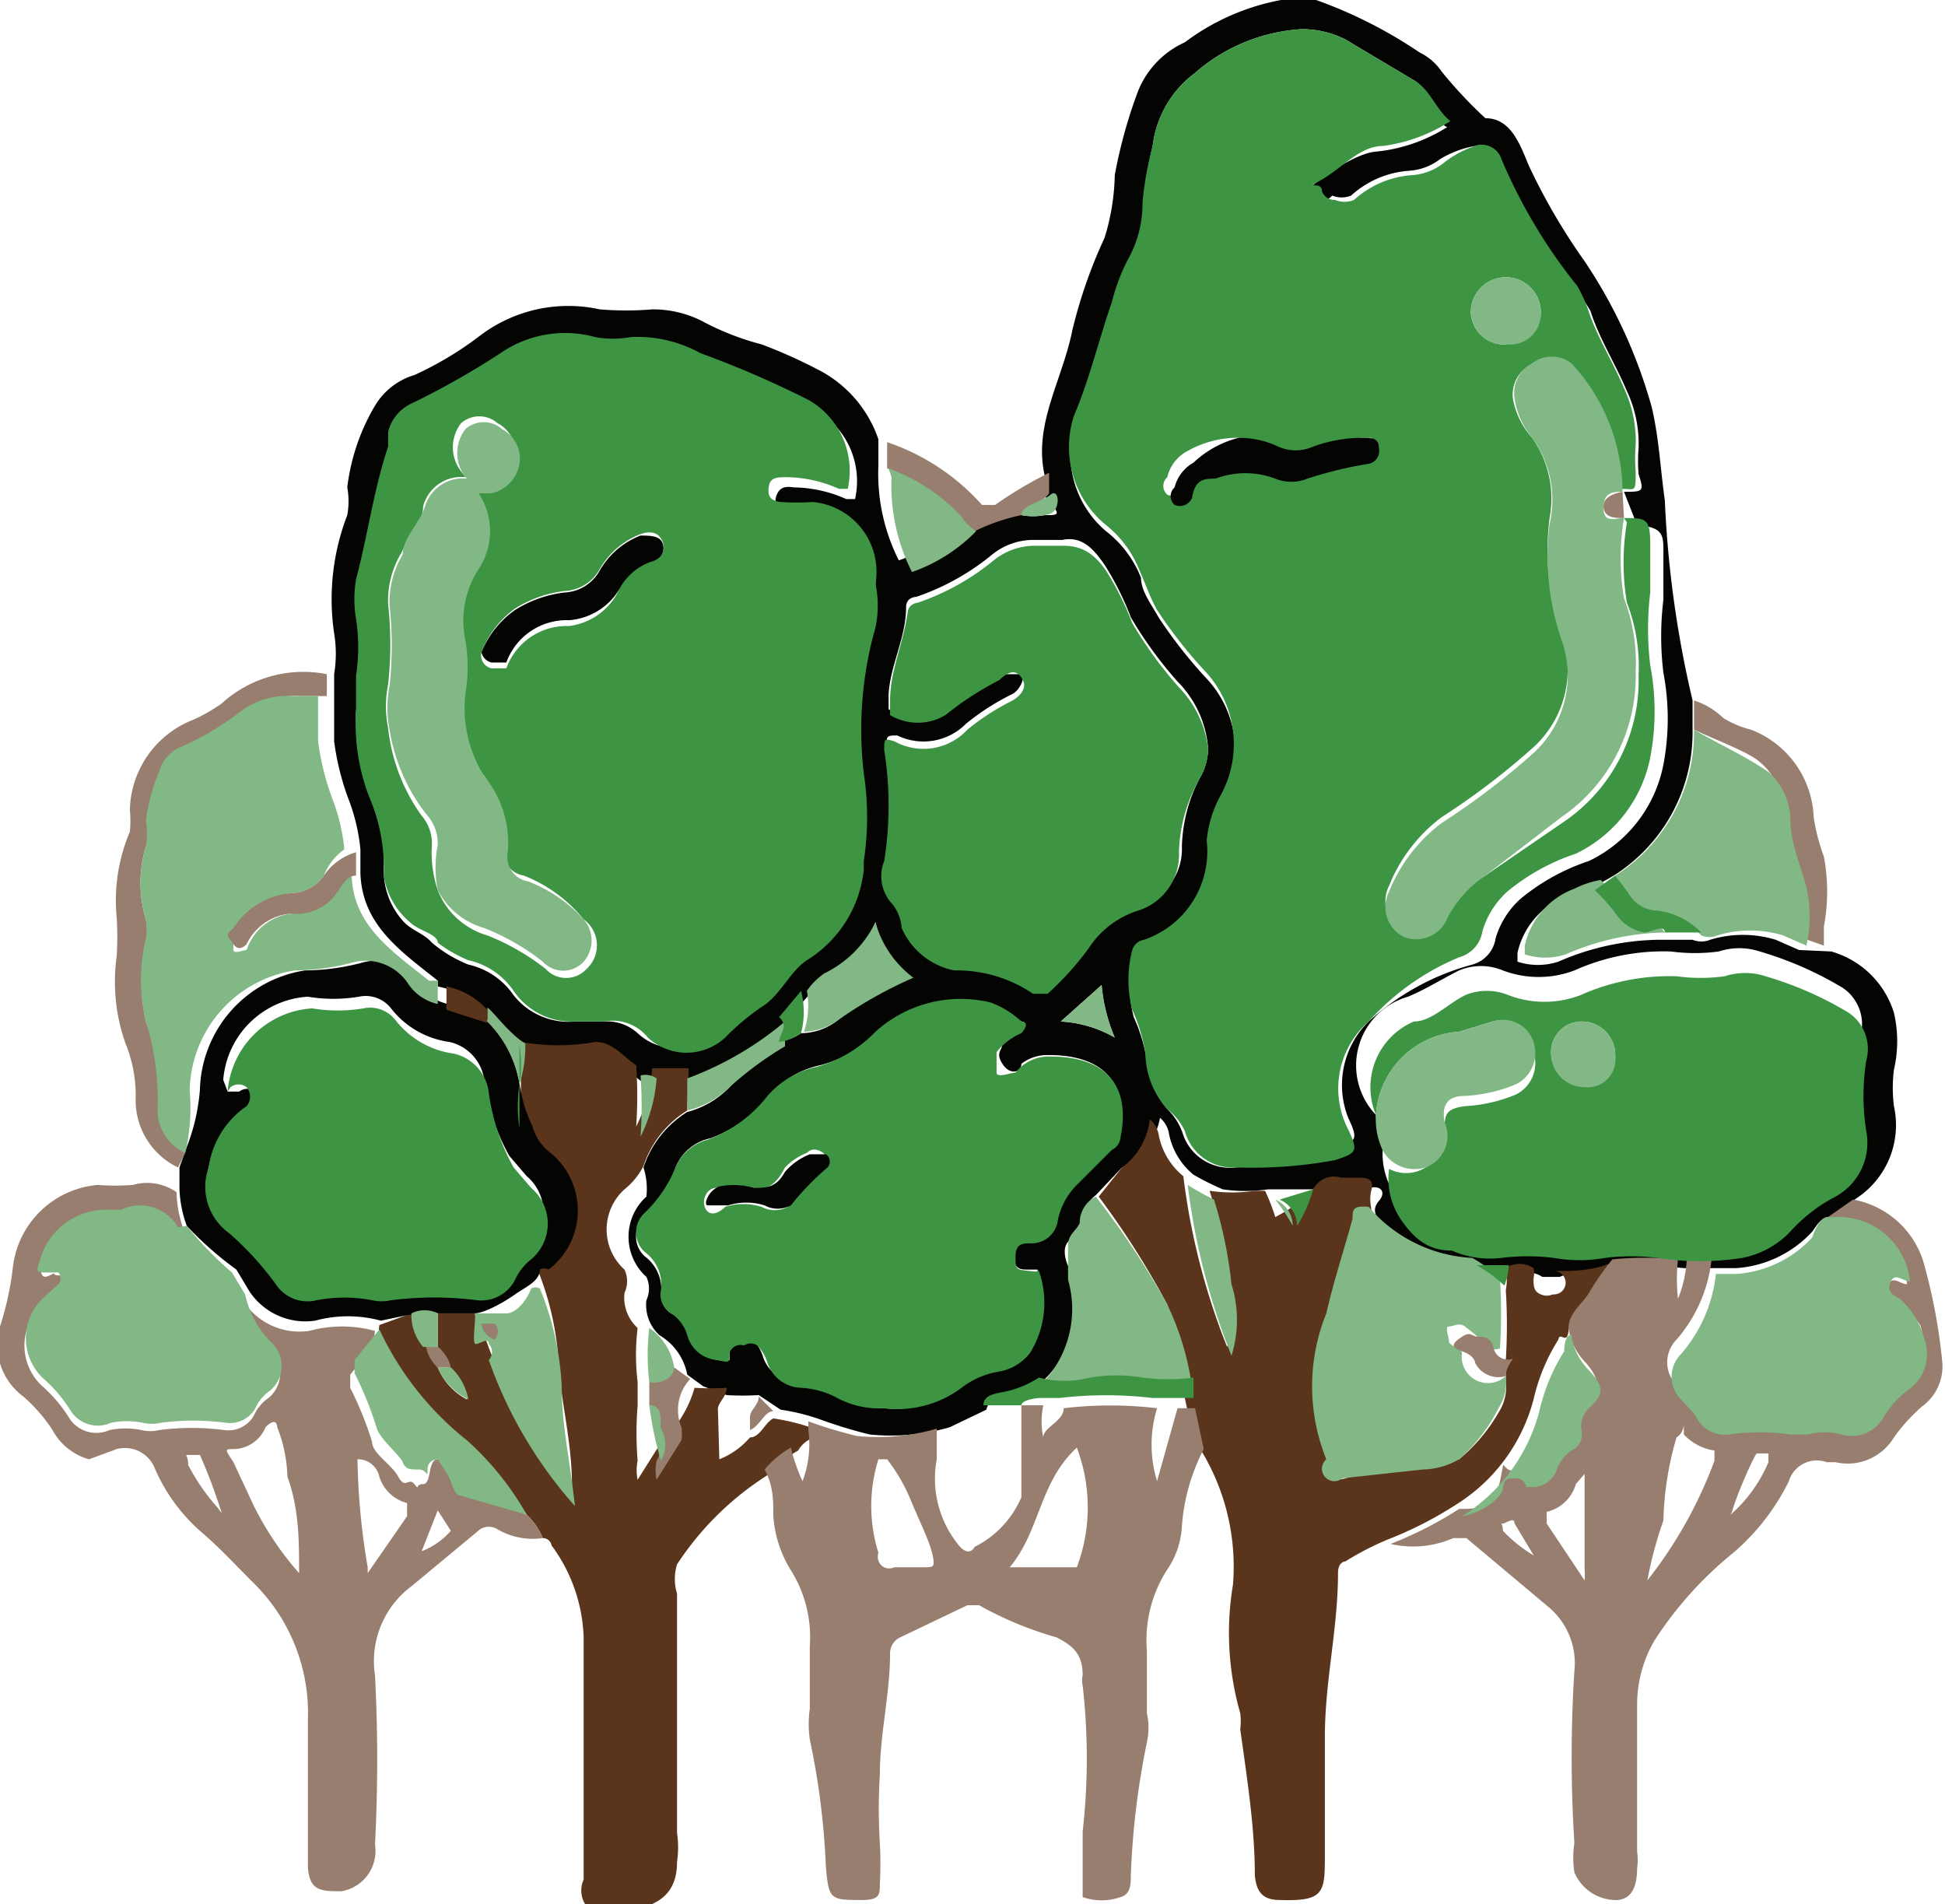
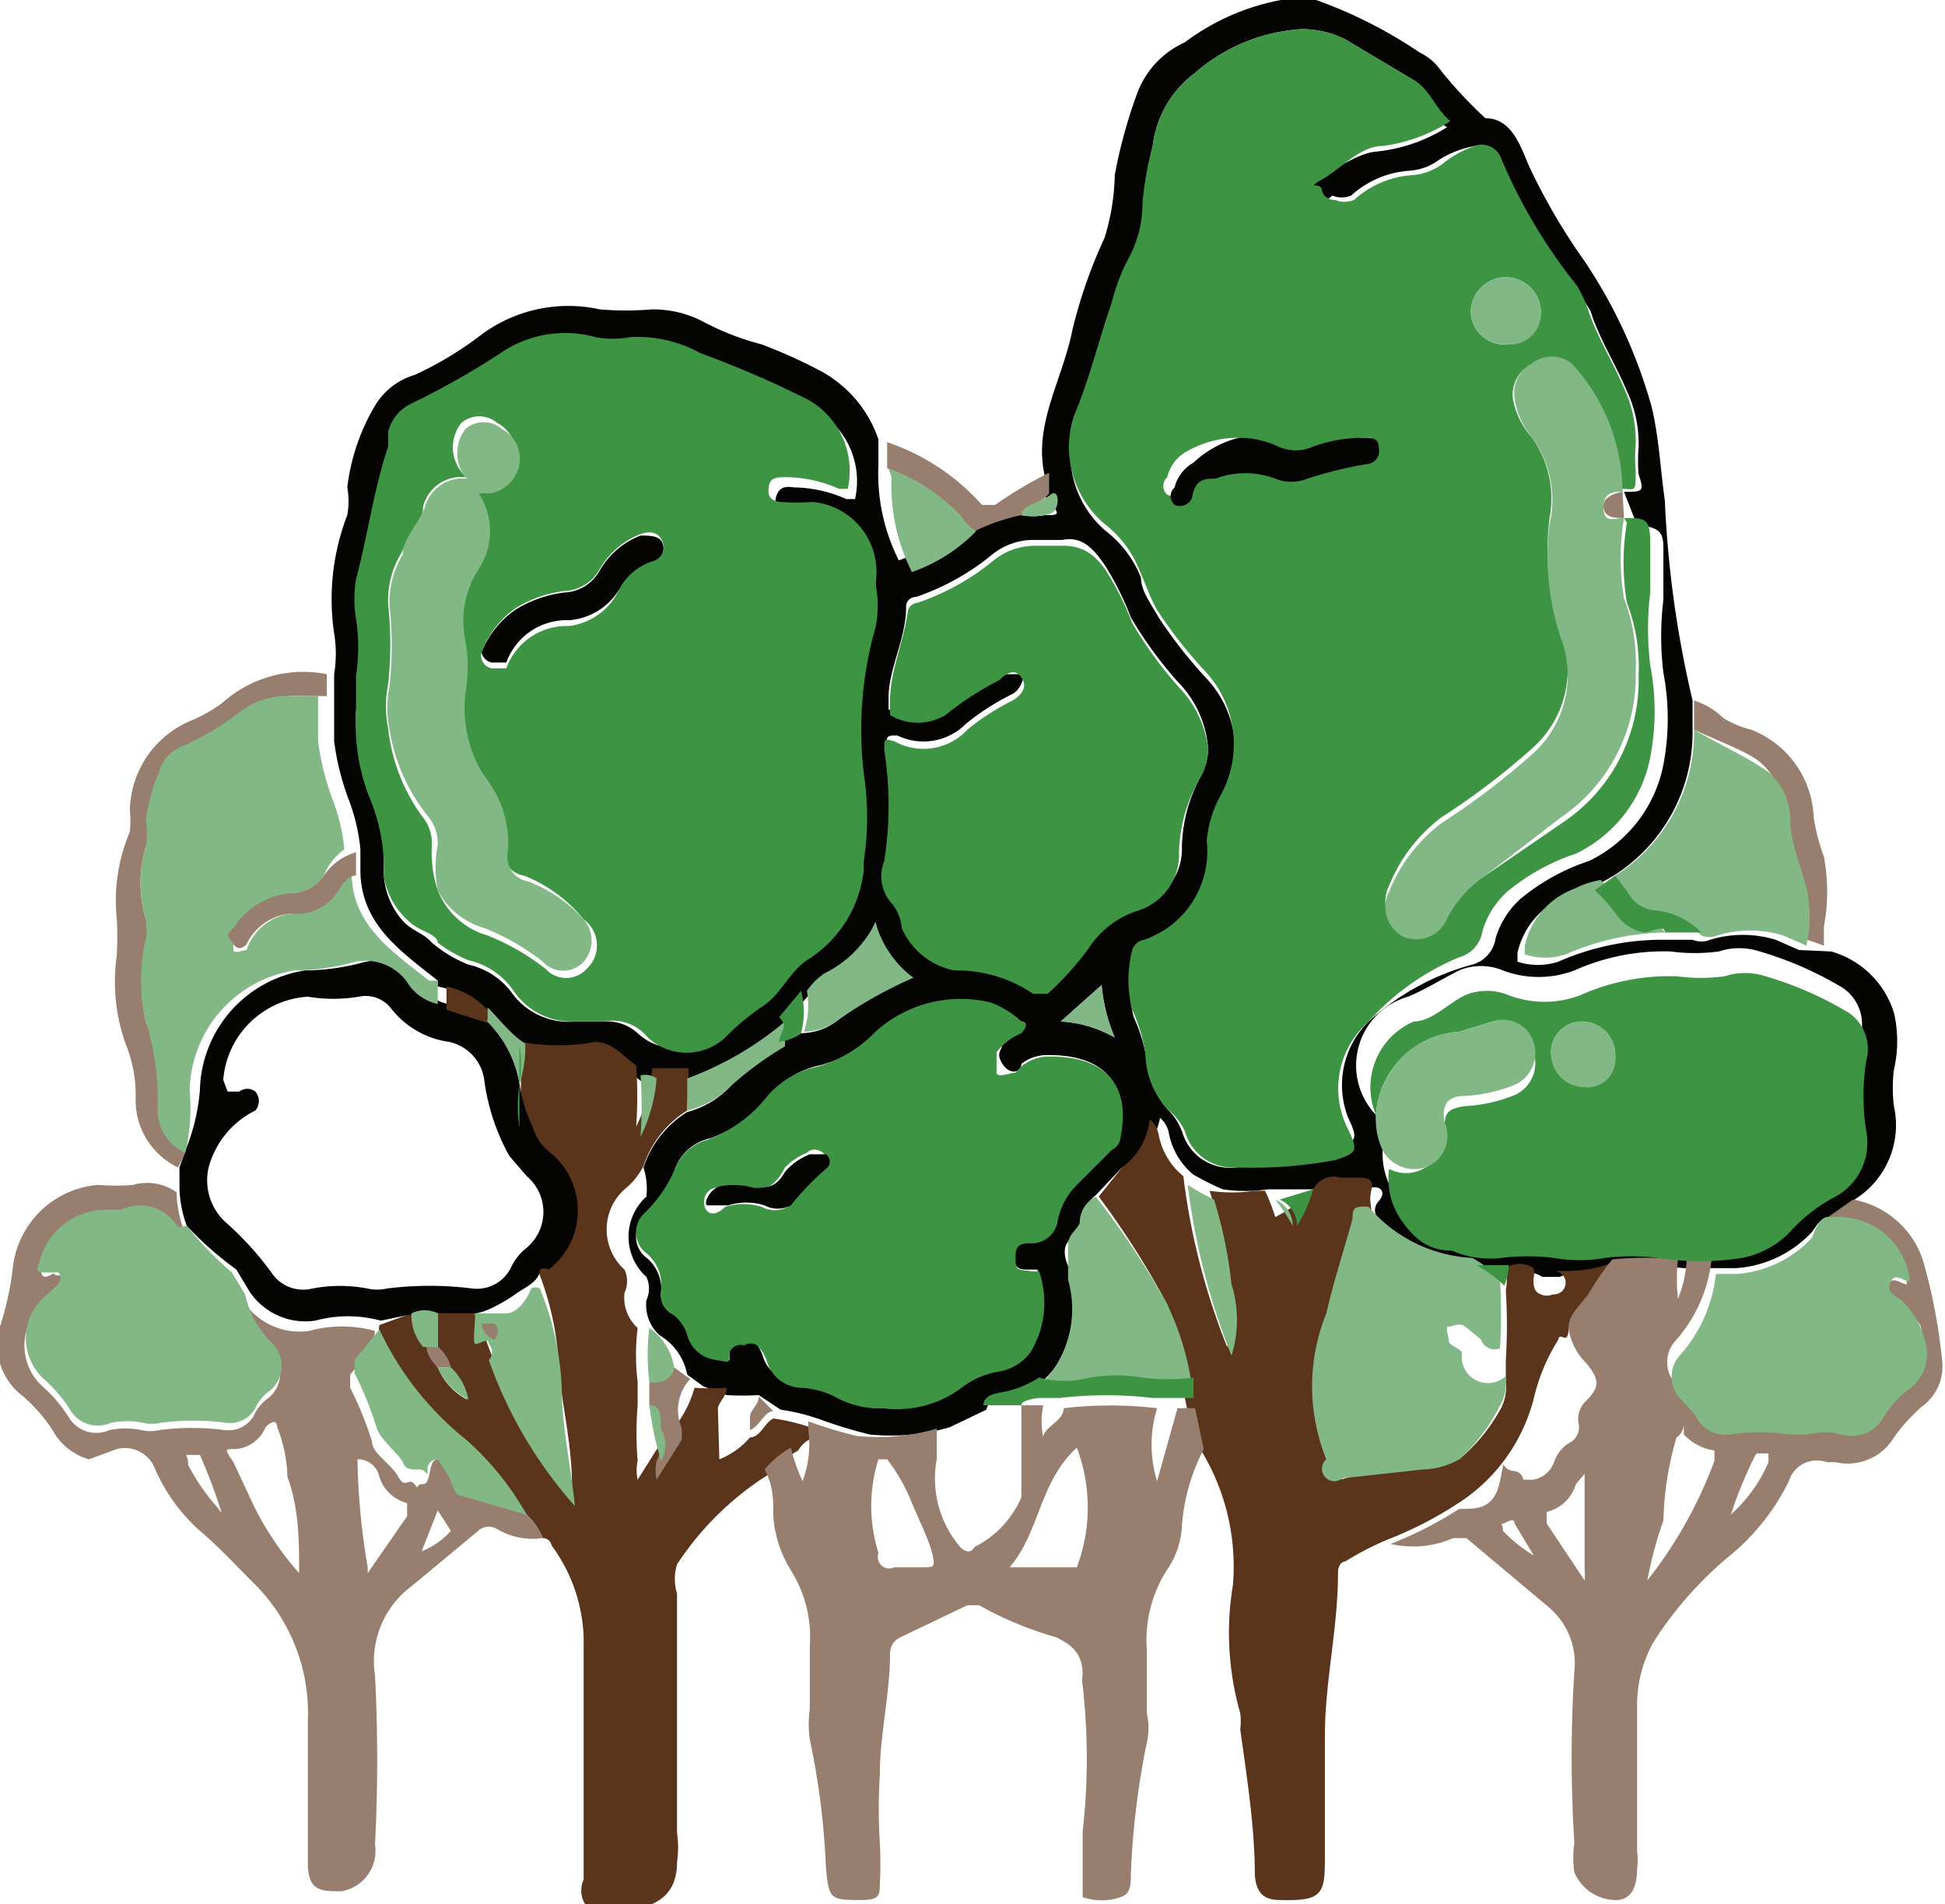
<svg xmlns="http://www.w3.org/2000/svg" id="Layer_1" data-name="Layer 1" viewBox="0 0 13.33 13.05">
  <defs>
    <style>.cls-1{fill:#040503;}.cls-2{fill:#5b351b;}.cls-3{fill:#977e6e;}.cls-4{fill:#3d9544;}.cls-5{fill:#81b885;}</style>
  </defs>
  <title>Artboard 113</title>
  <path class="cls-1" d="M12.55,6.52a.63.63,0,0,1,.43.42.86.86,0,0,1,0,.39,1,1,0,0,0,0,.25.6.6,0,0,1-.24.62l-.2.14c-.06,0-.09.06-.12.1a.78.78,0,0,1-.52.25l-.14,0h-.22a2.27,2.27,0,0,0-.45,0s0,0,0,0-.27,0-.4.06l-.12,0a.17.17,0,0,0-.19,0h-.22a1,1,0,0,1-.71-.35c0-.06-.06-.1,0-.17s0-.12-.09-.08-.08,0-.12,0A.16.16,0,0,0,9,8.15l-.24,0s0,0-.07,0a1.06,1.06,0,0,1-.31,0s0,0,0,0a1.86,1.86,0,0,1-.2-.1.07.07,0,0,0,0,0,.48.48,0,0,1-.17-.29.18.18,0,0,0-.06-.1A.47.47,0,0,1,7.69,8l-.18.19a.2.2,0,0,0-.08.15c0,.05,0,.12-.08.15s-.06.15,0,.24a.73.73,0,0,1-.21.74.69.69,0,0,1-.25.1s-.11,0-.13.09l-.25.12a1.45,1.45,0,0,1-.55.05,3.18,3.18,0,0,1-.33-.1,1.43,1.43,0,0,0-.28-.07l-.15-.1a0,0,0,0,0,0,0,1.8,1.8,0,0,1-.22,0l-.16-.06-.11-.08a.4.4,0,0,0-.19-.27.28.28,0,0,1-.09-.24.19.19,0,0,0,0-.16.37.37,0,0,1,0-.55A.48.48,0,0,0,4.41,8a.71.71,0,0,1,.3-.38A.62.62,0,0,0,5,7.45a2.34,2.34,0,0,1,.32-.31.35.35,0,0,0,.17-.06A.41.41,0,0,0,5.73,7a2.93,2.93,0,0,1,.49-.31A.71.71,0,0,1,6,6.32a.76.76,0,0,1-.31.35.46.46,0,0,0-.12.12L5.38,7a2.24,2.24,0,0,1-.63.42H4.5a.13.13,0,0,0-.09,0c-.09-.06-.16-.16-.28-.16a1.43,1.43,0,0,1-.51,0h0c-.11-.06-.17-.17-.26-.24A.52.52,0,0,0,3,6.76L3,6.72c-.25-.2-.52-.38-.53-.74V5.82a1.3,1.3,0,0,0-.08-.34,1.8,1.8,0,0,1-.1-.4c0-.1,0-.21,0-.31s0-.1,0-.15a.86.86,0,0,0,0-.28,1.6,1.6,0,0,1,.09-.81.53.53,0,0,0,0-.19,1.43,1.43,0,0,1,.19-.56.47.47,0,0,1,.27-.21,2.33,2.33,0,0,0,.45-.27,1,1,0,0,1,.82-.18,2.17,2.17,0,0,0,.36,0,.74.74,0,0,1,.36.09,1.85,1.85,0,0,0,.39.15,3.52,3.52,0,0,1,.4.18.84.84,0,0,1,.4.47l0,.18,0,0a1.32,1.32,0,0,0,.14.65s0,0,0,0a1.14,1.14,0,0,0,.44-.28A1.35,1.35,0,0,1,7,3.53a.43.43,0,0,0,.16,0c.11,0,.11,0,0-.13l0-.14c-.08-.35.12-.65.19-1a3.35,3.35,0,0,1,.22-.63,1.55,1.55,0,0,0,.07-.43A3.39,3.39,0,0,1,7.79.65.62.62,0,0,1,8.12.29,1.58,1.58,0,0,1,8.78,0s0,0,0,0h.24a3.16,3.16,0,0,1,.71.36.38.38,0,0,1,.15.13,3.06,3.06,0,0,0,.3.32h0c.18,0,.24.19.3.33a4.24,4.24,0,0,0,.38.65,3.45,3.45,0,0,1,.46,1c.05.21.06.43.09.64A7.3,7.3,0,0,0,11.6,4.8V5a1.16,1.16,0,0,1-.54,1l-.14.08a.64.64,0,0,0-.18.06.54.54,0,0,0-.34.39s0,0,0,.06a.45.45,0,0,0,.28,0,1.77,1.77,0,0,1,.68-.15l.24,0a.16.16,0,0,0,.12,0,.77.77,0,0,1,.45,0l.16.07ZM9.43,7.64a.49.49,0,0,0,.05.2.5.5,0,0,0,.09.36c.08.11.17.23.34.2h0a.66.66,0,0,0,.34.05,1.46,1.46,0,0,1,.36,0,1,1,0,0,0,.35,0,1.45,1.45,0,0,1,.36,0,1.88,1.88,0,0,0,.58,0,.62.62,0,0,0,.32-.17,1.13,1.13,0,0,1,.3-.24.42.42,0,0,0,.23-.46,1.55,1.55,0,0,1,0-.48.3.3,0,0,0-.12-.33,2.41,2.41,0,0,0-.57-.25.45.45,0,0,0-.28,0,1.23,1.23,0,0,1-.33,0,1.5,1.5,0,0,0-.66.13.69.69,0,0,1-.49,0,.39.39,0,0,0-.3,0c-.12.06-.23.13-.35.18A.49.49,0,0,0,9.43,7.64Zm1.7-4.27c.13,0,.14,0,.1-.12a1.1,1.1,0,0,1,0-.18.85.85,0,0,0-.08-.39c-.08-.19-.19-.36-.25-.55A1,1,0,0,0,10.81,2a3.65,3.65,0,0,1-.52-.87A.14.14,0,0,0,10.11,1a.7.7,0,0,0-.24.09.39.39,0,0,1-.21.08.66.66,0,0,0-.4.17.17.17,0,0,1-.13,0A.09.09,0,0,1,9,1.35s0-.07,0-.08.26-.21.42-.23A1.12,1.12,0,0,0,9.92.87s.06,0,0,0S9.8.61,9.69.55L9.22.27A.66.66,0,0,0,8.92.2a1.22,1.22,0,0,0-.73.3A.73.73,0,0,0,7.9,1a2.22,2.22,0,0,0-.06.44.78.78,0,0,1-.09.37,1.32,1.32,0,0,0-.12.31c-.09.26-.15.52-.26.78a.69.69,0,0,0,.21.74.75.75,0,0,1,.24.32c0,.09.07.18.12.27a3.22,3.22,0,0,0,.32.41.73.73,0,0,1,.11.87.8.8,0,0,0-.09.3.64.64,0,0,1-.43.68.1.1,0,0,0-.08.07.81.81,0,0,0,0,.41,1.14,1.14,0,0,1,.09.3A.58.58,0,0,0,8,7.6a.42.42,0,0,1,.11.18A.34.34,0,0,0,8.47,8a3.14,3.14,0,0,0,.68-.13c.15-.05.16-.06.09-.21A.61.61,0,0,1,9.38,7a1.71,1.71,0,0,1,.71-.39.22.22,0,0,0,.16-.18.59.59,0,0,1,.17-.27,1.45,1.45,0,0,1,.47-.26.93.93,0,0,0,.51-.66,1.68,1.68,0,0,0,0-.63,2.07,2.07,0,0,1,0-.5c0-.11,0-.22,0-.33s0-.17-.18-.18ZM2.44,4.88a1.38,1.38,0,0,0,.09.53,1.24,1.24,0,0,1,.1.54.52.52,0,0,0,.14.37c.06.06.14.08.19.14a.92.92,0,0,0,.25.15.51.51,0,0,1,.31.21A.48.48,0,0,0,3.94,7h.2a.31.31,0,0,1,.23.08.39.39,0,0,0,.53,0,1.64,1.64,0,0,1,.25-.21c.13-.08.19-.24.31-.32A.83.83,0,0,0,5.85,6s0,0,0-.06a2,2,0,0,0,0-.6,2.56,2.56,0,0,1,.08-1A.73.73,0,0,0,6,4a.48.48,0,0,0-.38-.49,1.66,1.66,0,0,1-.22,0c-.06,0-.1-.05-.08-.11s.06-.07.12-.06a.9.9,0,0,1,.36.08s0,0,.06,0a.56.56,0,0,0-.27-.61,6.88,6.88,0,0,0-.74-.32.89.89,0,0,0-.48-.11.65.65,0,0,1-.24,0,.78.78,0,0,0-.65.11,5.45,5.45,0,0,1-.62.35A.29.29,0,0,0,2.73,3l0,.1c-.1.3-.14.61-.22.91a.82.82,0,0,0,0,.27,1.28,1.28,0,0,1,0,.39C2.45,4.71,2.45,4.79,2.44,4.88ZM6.06,9.65a.73.73,0,0,0,.52-.15.57.57,0,0,1,.25-.11.34.34,0,0,0,.22-.13.65.65,0,0,0,.06-.56s0,0-.06,0-.1,0-.1-.1,0-.09.11-.09a.18.18,0,0,0,.18-.16.48.48,0,0,1,.14-.25l.23-.23s.06-.05.06-.09c.07-.35-.1-.55-.48-.55A.29.29,0,0,0,7,7.29c0,.06-.08.08-.13,0s0-.09,0-.14A.43.43,0,0,1,7,7.05C7.05,7,7,7,7,7a.62.62,0,0,0-.22-.1.87.87,0,0,0-.79.2.89.89,0,0,1-.37.2.62.62,0,0,0-.34.2.93.93,0,0,1-.41.3A.33.33,0,0,0,4.63,8a.92.92,0,0,1-.21.34.18.18,0,0,0,0,.27.28.28,0,0,1,.11.26A.15.15,0,0,0,4.6,9a.27.27,0,0,1,.14.16A.23.23,0,0,0,5,9.32S5,9.34,5,9.27a.08.08,0,0,1,.07-.09.08.08,0,0,1,.09,0,.29.29,0,0,1,.07.12.25.25,0,0,0,.23.17.6.6,0,0,1,.23.06A.61.61,0,0,0,6.06,9.65ZM8.28,5.13a.73.73,0,0,0-.21-.46,2.75,2.75,0,0,1-.32-.44,2,2,0,0,0-.18-.36c-.07-.1-.15-.2-.29-.17l-.21,0a.45.45,0,0,0-.27.1,1.66,1.66,0,0,1-.52.29s-.07,0-.07.07c0,.21-.11.4-.12.6,0,0,0,.07,0,.1a.37.37,0,0,0,.38,0,2.12,2.12,0,0,1,.37-.24c.06,0,.13,0,.16,0s0,.11-.07.14a1.65,1.65,0,0,0-.31.2.41.41,0,0,1-.47.08c-.06,0-.08,0-.07.06a2.43,2.43,0,0,1,0,.76.28.28,0,0,0,.06.3.31.31,0,0,1,.06.16.5.5,0,0,0,.36.29.93.93,0,0,1,.54.16s.07,0,.1,0a2.06,2.06,0,0,0,.28-.31.63.63,0,0,1,.34-.26.4.4,0,0,0,.28-.4,1.07,1.07,0,0,1,.14-.5A.42.42,0,0,0,8.28,5.13ZM7.55,6.75,7.27,7a.83.83,0,0,1,.37.11A1.18,1.18,0,0,1,7.55,6.75Z" />
  <path class="cls-2" d="M10.65,8.71c.13,0,.27,0,.4-.06s0,0,0,0a1.88,1.88,0,0,0-.16.23c-.05.08-.13.14-.14.24s-.06,0-.07.06a1.32,1.32,0,0,0-.17.41,1.21,1.21,0,0,1-.53.72,2.6,2.6,0,0,1-.47.24,2,2,0,0,0-.29.15s-.05,0-.05.08c0,.38-.09.74-.09,1.12s0,.53,0,.8,0,.33-.31.32c-.11,0-.16-.05-.17-.17,0-.32-.05-.64-.1-1a.45.45,0,0,0,0-.11,2,2,0,0,1-.05-.88,1.53,1.53,0,0,0-.27-1l-.06-.28,0-.14A1.88,1.88,0,0,0,8,8.94a5.77,5.77,0,0,0-.47-.74L7.69,8a.47.47,0,0,0,.19-.33.18.18,0,0,1,.06.1.48.48,0,0,0,.17.29.07.07,0,0,1,0,0,4.68,4.68,0,0,0,.3,1.17.82.82,0,0,0,0-.49,3,3,0,0,0-.12-.58s0,0,0,0a1.06,1.06,0,0,0,.31,0s.05,0,.07,0,0,0,0,0a1.34,1.34,0,0,1,.07.18s0,0,0,0A1,1,0,0,0,9,8.15a.16.16,0,0,1,.19-.08s.08,0,.12,0,.11,0,.09.08,0,.11,0,.17-.09,0-.11.08c-.06.22-.13.43-.18.65a1.33,1.33,0,0,0,0,1h0a.08.08,0,0,0,.11.08L9.75,10A.52.52,0,0,0,10,10a1.18,1.18,0,0,0,.27-.32.33.33,0,0,0,.05-.22s0-.09,0-.14a3.87,3.87,0,0,0,0-.48.4.4,0,0,0,0-.15.17.17,0,0,1,.19,0,.15.15,0,0,1,0,.07c0,.05,0,.09.05.11s.07,0,.09,0A.06.06,0,0,0,10.65,8.71Z" />
  <path class="cls-2" d="M4.71,7.61a.71.71,0,0,0-.3.38.48.48,0,0,1-.13.16.37.37,0,0,0,0,.55.19.19,0,0,1,0,.16.28.28,0,0,0,.09.24,1.53,1.53,0,0,0,0,.37v.16a2.34,2.34,0,0,0,0,.38.32.32,0,0,0,0,.13l.17-.27a.78.78,0,0,0,.22-.36,1.8,1.8,0,0,0,.22,0,0,0,0,0,1,0,0c0,.06-.05.09-.06.14L4.93,10a.54.54,0,0,0,.21-.15c.07,0,.1-.1.16-.13a1.43,1.43,0,0,1,.28.07l0,.06a.2.2,0,0,0-.11.09.65.65,0,0,0-.18.15,2.06,2.06,0,0,0-.65.63.34.34,0,0,0,0,.2c0,.54,0,1.09,0,1.64a.69.69,0,0,1,0,.2c0,.25-.17.31-.37.34A.18.18,0,0,1,4,12.88c0-.19,0-.38,0-.58,0-.36,0-.72,0-1.08a1.12,1.12,0,0,0-.22-.63.06.06,0,0,0-.06-.05.46.46,0,0,0-.11-.16,2,2,0,0,0-.41-.45,2.11,2.11,0,0,1-.6-.76.29.29,0,0,1,0-.09L2.82,9a.33.33,0,0,0,.11.2A.25.25,0,0,0,3,9.37a.43.43,0,0,0,.2.22h0a.4.4,0,0,0-.12-.22A.25.25,0,0,0,3,9.23L3,9h.28s0,.05,0,.06a.13.13,0,0,0,.05.12,3,3,0,0,0,.59,1c0-.29-.07-.55-.09-.81a2,2,0,0,0-.15-.68s0,0,0,0a.51.51,0,0,0,0-.81.34.34,0,0,1-.11-.17l0-.57a1.43,1.43,0,0,0,.51,0c.12,0,.19.1.28.16a3,3,0,0,1,0,.42,1.08,1.08,0,0,0,.11-.4h.25Z" />
  <path class="cls-3" d="M5.54,9.8l0-.06a3.18,3.18,0,0,0,.33.1,1.45,1.45,0,0,0,.55-.05c0,.07,0,.14,0,.21a.72.72,0,0,0,.16.6s.06.07.1,0A.68.68,0,0,0,7,10.26c0-.21,0-.42,0-.63,0,0,.1,0,.15,0a.54.54,0,0,0,0,.22c0-.07.14-.11.14-.2a2.73,2.73,0,0,1,.64,0,.85.85,0,0,0,0,.5l.14-.5s.08,0,.12,0l.06.28a1.35,1.35,0,0,0-.15.53.58.58,0,0,1-.09.28.89.89,0,0,0-.15.57c0,.15,0,.29,0,.43a.46.46,0,0,1,0,.2,5.52,5.52,0,0,0-.11.91c0,.06,0,.13-.07.15a.39.39,0,0,1-.26,0s0-.06,0-.1,0-.24,0-.35a4.42,4.42,0,0,0,0-1,.16.16,0,0,1,0-.07c0-.14-.06-.2-.18-.26A2.44,2.44,0,0,1,6.71,11s0,0-.08,0l-.46.22a.12.12,0,0,0-.07.11c0,.28-.07.55-.07.83a3.77,3.77,0,0,0,0,.47,2.62,2.62,0,0,1,0,.28c0,.07,0,.11-.12.11h0c-.22,0-.23,0-.25-.23a5.18,5.18,0,0,0-.11-.87.75.75,0,0,1,0-.21c0-.14,0-.29,0-.43a.86.86,0,0,0-.13-.52.81.81,0,0,1-.12-.37c0-.11,0-.21-.06-.32a.65.65,0,0,1,.18-.15,1.27,1.27,0,0,0,.08.23A.71.71,0,0,0,5.54,9.8Zm1.38.94.39,0s.06,0,.07,0a1.16,1.16,0,0,0,0-.82C7.12,10.16,7.13,10.49,6.92,10.74Zm-.79,0,.2,0c.07,0,.08,0,.06-.09s-.09-.23-.14-.35A1.22,1.22,0,0,0,6.08,10s0,0-.06,0a1.07,1.07,0,0,0,0,.64C6,10.71,6.06,10.77,6.13,10.74Z" />
  <path class="cls-3" d="M9.53,10.58a2.6,2.6,0,0,0,.47-.24l0,0c.13,0,.24,0,.28-.19s0-.08.09-.07a.07.07,0,0,1,.07.06s0,0,.06,0a.18.18,0,0,0,.15-.12.26.26,0,0,1,.1-.13.12.12,0,0,0,.07-.13.17.17,0,0,1,.05-.16c.1-.1.09-.15,0-.26a.42.42,0,0,1-.12-.24c0-.1.09-.16.14-.24a1.88,1.88,0,0,1,.16-.23,2.27,2.27,0,0,1,.45,0,1.22,1.22,0,0,0,0,.27.82.82,0,0,0,.06-.27h.17a1,1,0,0,1-.24.55.22.22,0,0,0,0,.31s.09.07.1.11a.22.22,0,0,0,.23.13,1.5,1.5,0,0,1,.42,0h.12a.45.45,0,0,1,.23,0,.25.25,0,0,0,.29-.12.69.69,0,0,1,.16-.18.3.3,0,0,0,.12-.35A.55.55,0,0,0,13,8.92s-.1-.06-.06-.12.08,0,.13,0h0a.49.49,0,0,0-.48-.44h-.09l.2-.14a.62.62,0,0,1,.48.42,3.89,3.89,0,0,1,.13.68.34.34,0,0,1-.14.32,1.24,1.24,0,0,0-.19.21.37.37,0,0,1-.4.17h-.06a.2.2,0,0,0-.26.13,1.54,1.54,0,0,1-.38.49,2.56,2.56,0,0,0-.54.6.87.87,0,0,0-.12.45c0,.35,0,.69,0,1a.37.37,0,0,1,0,.11c0,.15-.05.21-.13.22a.31.31,0,0,1-.3-.19.65.65,0,0,1,0-.2,9.31,9.31,0,0,1,0-1.18.5.5,0,0,0-.18-.44l-.56-.47s-.06,0-.09,0A.69.69,0,0,1,9.53,10.58Zm2.33-.2a1,1,0,0,0,.26-.36,0,0,0,0,0,0-.06s-.07,0-.08,0-.13.26-.17.4,0,0,0,0Zm-.57.45h0a3,3,0,0,0,.46-.82c0-.06,0-.06,0-.07a.36.36,0,0,1-.21-.11s0-.07,0-.07,0,.06-.05.09a2.19,2.19,0,0,0-.09.57A2.7,2.7,0,0,0,11.29,10.83Zm-.43,0a.45.45,0,0,0,0-.08c0-.21,0-.43,0-.65,0,0,0,0,0,0s0,0,0,0l-.06.07a.27.27,0,0,1-.2.19s0,0,0,.08Zm-.33-.14-.15-.25c0-.05-.06,0-.08,0s0,0,0,.05A1,1,0,0,0,10.53,10.67Z" />
  <path class="cls-3" d="M3.61,10.38a.46.46,0,0,1,.11.16.48.48,0,0,1-.31-.06.11.11,0,0,0-.12,0l-.47.39a.64.64,0,0,0-.25.61,11.16,11.16,0,0,1,0,1.16.28.28,0,0,1-.23.32c-.14,0-.22,0-.23-.17,0-.34,0-.68,0-1a1.25,1.25,0,0,0-.38-.95c-.12-.12-.23-.24-.36-.35a1.22,1.22,0,0,1-.31-.43A.22.22,0,0,0,.8,9.93L.61,10A.41.41,0,0,1,.36,9.8a1.1,1.1,0,0,0-.2-.23A.44.44,0,0,1,0,9.09a2.1,2.1,0,0,0,.09-.42.64.64,0,0,1,.58-.55,1.57,1.57,0,0,0,.24,0,.35.35,0,0,1,.3.05.8.8,0,0,0,.05.26l-.06,0a.3.3,0,0,0-.39-.12H.75a.47.47,0,0,0-.47.36c0,.05,0,.1.06.07s0,0,.07,0a.06.06,0,0,1,0,.08l-.13.13a.38.38,0,0,0,0,.54,1,1,0,0,1,.19.22.22.22,0,0,0,.28.09.54.54,0,0,1,.22,0,.26.26,0,0,0,.12,0,1.71,1.71,0,0,1,.45,0,.2.2,0,0,0,.2-.1.29.29,0,0,1,.1-.12.22.22,0,0,0,0-.34.67.67,0,0,1-.17-.32.46.46,0,0,0,.45.2.86.86,0,0,1,.45,0,.29.29,0,0,0,0,.09l-.17.21s0,.06,0,.09a2.39,2.39,0,0,1,.15.37c0,.08.13.15.18.24s.07,0,.11.05,0,0,.06,0S2.93,10,3,10s.07,0,.09.07,0,.12.09.14Zm-1.56.4s0,0,0,0c0-.22,0-.44-.08-.66a1,1,0,0,0-.07-.34s0-.08-.08,0a.24.24,0,0,1-.22.15c-.06,0-.06,0,0,.09l.14.3A2.12,2.12,0,0,0,2.05,10.78Zm.47,0,.27-.39s0-.07,0-.09a.27.27,0,0,1-.19-.18A.15.15,0,0,0,2.45,10,4.76,4.76,0,0,0,2.52,10.74Zm-1-.41a3.71,3.71,0,0,0-.15-.4s-.05,0-.08,0,0,0,0,.07A1.45,1.45,0,0,0,1.49,10.33Zm1.37.26a.51.51,0,0,0,.2-.14s0,0,0,0L3,10.35s0,0,0,0Z" />
  <path class="cls-1" d="M1.28,8.4a.8.8,0,0,1-.05-.26V8l.05-.14a1.38,1.38,0,0,0,.09-.39.85.85,0,0,1,.72-.82,1.58,1.58,0,0,0,.38-.05.35.35,0,0,1,.39.13.33.33,0,0,0,.21.15L3.34,7a.78.78,0,0,1,.22.42,1,1,0,0,0,.09.3.34.34,0,0,0,.11.17.51.51,0,0,1,0,.81s0,0,0,0a.06.06,0,0,0-.06,0c0,.08-.1.12-.17.17S3.32,9,3.25,9H3a.2.2,0,0,0-.15,0l-.24.05a.86.86,0,0,0-.45,0,.46.46,0,0,1-.45-.2l-.09-.15A2.34,2.34,0,0,1,1.28,8.4Zm.28-.92.08,0a.09.09,0,0,1,.11,0,.1.1,0,0,1,0,.13l0,0A.61.61,0,0,0,1.43,8a.39.39,0,0,0,.11.37,2.11,2.11,0,0,1,.32.35.26.26,0,0,0,.28.11,1,1,0,0,1,.38,0,.29.29,0,0,0,.13,0,2.32,2.32,0,0,1,.59,0,.26.26,0,0,0,.26-.14.38.38,0,0,1,.11-.14.32.32,0,0,0,0-.49l-.12-.14a1.46,1.46,0,0,1-.17-.51.31.31,0,0,0-.24-.27.61.61,0,0,1-.4-.23.22.22,0,0,0-.22-.08,1.06,1.06,0,0,1-.35,0,.62.62,0,0,0-.58.57Z" />
  <path class="cls-3" d="M1.27,7.9,1.22,8a.51.51,0,0,1-.29-.48.94.94,0,0,0-.07-.37A1.27,1.27,0,0,1,.8,6.55a2.17,2.17,0,0,0,0-.26A1.2,1.2,0,0,1,.89,5.7a.77.77,0,0,0,0-.15.68.68,0,0,1,.44-.62,1.18,1.18,0,0,0,.19-.11.83.83,0,0,1,.72-.2s0,.1,0,.15H2.06a.53.53,0,0,0-.37.12,2,2,0,0,1-.37.22.26.26,0,0,0-.17.18,1.24,1.24,0,0,0-.09.33A.58.58,0,0,1,1,5.8.86.86,0,0,0,1,6.3a.42.42,0,0,1,0,.16A1.22,1.22,0,0,0,1,7a1.8,1.8,0,0,1,.11.57A.32.32,0,0,0,1.27,7.9Z" />
  <path class="cls-3" d="M11.61,5V4.8a.51.51,0,0,1,.2.12A.67.67,0,0,0,12,5a.67.67,0,0,1,.43.6,1.34,1.34,0,0,0,.07.27,1.3,1.3,0,0,1,0,.48s0,.09,0,.13l-.17-.06a.9.9,0,0,0,0-.4c0-.15-.08-.31-.11-.47a.44.44,0,0,0-.15-.32C12,5.16,11.78,5.08,11.61,5Z" />
  <path class="cls-3" d="M7,3.53a1.35,1.35,0,0,0-.32.11.32.32,0,0,1-.1-.1,1.29,1.29,0,0,0-.5-.33l0-.18a1.52,1.52,0,0,1,.65.43s0,0,.09,0a2.77,2.77,0,0,1,.37-.22l0,.14C7.15,3.44,7.06,3.46,7,3.53Z" />
  <path class="cls-4" d="M11.13,3.55c.15,0,.18,0,.18.18s0,.22,0,.33a2.07,2.07,0,0,0,0,.5,1.68,1.68,0,0,1,0,.63.93.93,0,0,1-.51.66,1.45,1.45,0,0,0-.47.26.59.59,0,0,0-.17.27.22.22,0,0,1-.16.18A1.71,1.71,0,0,0,9.38,7a.61.61,0,0,0-.14.74c.07.15.06.16-.09.21A3.14,3.14,0,0,1,8.47,8a.34.34,0,0,1-.35-.25A.42.42,0,0,0,8,7.6a.58.58,0,0,1-.15-.38,1.14,1.14,0,0,0-.09-.3.81.81,0,0,1,0-.41.1.1,0,0,1,.08-.07.64.64,0,0,0,.43-.68.8.8,0,0,1,.09-.3.73.73,0,0,0-.11-.87,3.22,3.22,0,0,1-.32-.41c-.05-.09-.08-.18-.12-.27a.75.75,0,0,0-.24-.32.69.69,0,0,1-.21-.74c.11-.26.17-.52.26-.78a1.32,1.32,0,0,1,.12-.31.78.78,0,0,0,.09-.37A2.22,2.22,0,0,1,7.9,1,.73.73,0,0,1,8.19.5,1.22,1.22,0,0,1,8.92.2a.66.66,0,0,1,.3.07l.47.28c.11.06.15.2.25.28s0,0,0,0A1.12,1.12,0,0,1,9.48,1c-.16,0-.28.15-.42.23s0,0,0,.08a.09.09,0,0,0,.09.06.17.17,0,0,0,.13,0,.66.66,0,0,1,.4-.17.39.39,0,0,0,.21-.08A.7.7,0,0,1,10.11,1a.14.14,0,0,1,.18.09,3.65,3.65,0,0,0,.52.87,1,1,0,0,1,.07.15c.06.19.17.36.25.55a.85.85,0,0,1,.08.39,1.1,1.1,0,0,0,0,.18c0,.15,0,.12-.1.12h0a1.3,1.3,0,0,0-.35-.85.22.22,0,0,0-.27,0,.23.23,0,0,0-.12.24A.55.55,0,0,0,10.5,3a.72.72,0,0,1,.12.55,1.77,1.77,0,0,0,.08.79.72.72,0,0,1-.19.78,5,5,0,0,1-.63.48,1.1,1.1,0,0,0-.36.47.23.23,0,0,0,.1.31.23.23,0,0,0,.3-.13A.8.8,0,0,1,10.18,6l.54-.37a1.17,1.17,0,0,0,.51-1,1.22,1.22,0,0,0-.08-.5,1.66,1.66,0,0,1,0-.55ZM8.49,3a.7.7,0,0,0-.35.09A.27.27,0,0,0,8,3.27a.08.08,0,0,0,0,.12.09.09,0,0,0,.12-.05c0-.08.09-.11.16-.13a.58.58,0,0,1,.41,0,.29.29,0,0,0,.22,0,2.73,2.73,0,0,1,.41-.1.09.09,0,0,0,.08-.11C9.45,3,9.4,3,9.34,3A1,1,0,0,0,9,3.08a.29.29,0,0,1-.24,0A.63.63,0,0,0,8.49,3Zm1.84-.65a.21.21,0,0,0,.23-.21.24.24,0,1,0-.48,0A.23.23,0,0,0,10.33,2.36Z" />
  <path class="cls-4" d="M2.44,4.88c0-.09,0-.17,0-.25a1.28,1.28,0,0,0,0-.39.82.82,0,0,1,0-.27c.08-.3.12-.61.22-.91l0-.1a.29.29,0,0,1,.15-.19,5.45,5.45,0,0,0,.62-.35.78.78,0,0,1,.65-.11.65.65,0,0,0,.24,0,.89.89,0,0,1,.48.11,6.88,6.88,0,0,1,.74.32.56.56,0,0,1,.27.61s0,0-.06,0a.9.9,0,0,0-.36-.08c-.06,0-.11,0-.12.06s0,.1.08.11a1.66,1.66,0,0,0,.22,0A.48.48,0,0,1,6,4a.73.73,0,0,1,0,.3,2.56,2.56,0,0,0-.08,1,2,2,0,0,1,0,.6s0,0,0,.06a.83.83,0,0,1-.39.62c-.12.08-.18.24-.31.32a1.64,1.64,0,0,0-.25.21.39.39,0,0,1-.53,0A.31.31,0,0,0,4.14,7h-.2a.48.48,0,0,1-.42-.21.51.51,0,0,0-.31-.21A.92.92,0,0,1,3,6.46c0-.06-.13-.08-.19-.14A.52.52,0,0,1,2.63,6a1.24,1.24,0,0,0-.1-.54A1.38,1.38,0,0,1,2.44,4.88Zm.75-1.61a.27.27,0,0,0-.29.2c0,.11-.1.21-.15.32a.63.63,0,0,0-.09.35,2.54,2.54,0,0,1,0,.55.76.76,0,0,0,0,.3,1.26,1.26,0,0,0,.23.6.29.29,0,0,1,.07.2A.81.81,0,0,0,3,6.1a.52.52,0,0,0,.34.31,1.6,1.6,0,0,1,.4.23.19.19,0,0,0,.28,0A.22.22,0,0,0,4,6.3,1,1,0,0,0,3.59,6a.17.17,0,0,1-.14-.2.72.72,0,0,0-.16-.52.87.87,0,0,1-.13-.57,1.09,1.09,0,0,0,0-.36.65.65,0,0,1,.09-.49.47.47,0,0,0,0-.52s.06,0,.09,0a.25.25,0,0,0,.19-.2.23.23,0,0,0-.12-.24.19.19,0,0,0-.25,0,.27.27,0,0,0,0,.33Zm.11,1.2a.09.09,0,0,0,.07.11s.09,0,.1,0a.44.44,0,0,1,.43-.29A.44.44,0,0,0,4.26,4a.4.4,0,0,1,.2-.16c.06,0,.11-.06.08-.13s-.09-.07-.15-.05a.55.55,0,0,0-.28.24.29.29,0,0,1-.24.15.82.82,0,0,0-.34.12A.65.65,0,0,0,3.3,4.47Z" />
  <path class="cls-4" d="M6.06,9.65a.61.61,0,0,1-.34-.08.6.6,0,0,0-.23-.06.25.25,0,0,1-.23-.17.29.29,0,0,0-.07-.12.08.08,0,0,0-.09,0A.08.08,0,0,0,5,9.27c0,.07,0,.07-.08.05a.23.23,0,0,1-.21-.17A.27.27,0,0,0,4.6,9a.15.15,0,0,1-.07-.16.28.28,0,0,0-.11-.26.18.18,0,0,1,0-.27A.92.92,0,0,0,4.63,8a.33.33,0,0,1,.22-.19.93.93,0,0,0,.41-.3.62.62,0,0,1,.34-.2A.89.89,0,0,0,6,7.07a.87.87,0,0,1,.79-.2A.62.62,0,0,1,7,7s.07,0,0,.08a.43.43,0,0,0-.17.13c0,.05,0,.1,0,.14s.1,0,.13,0a.29.29,0,0,1,.24-.11c.38,0,.55.2.48.55,0,0,0,.06-.06.09l-.23.23a.48.48,0,0,0-.14.25.18.18,0,0,1-.18.16c-.06,0-.11,0-.11.09s0,.09.1.1,0,0,.06,0a.65.65,0,0,1-.06.56.34.34,0,0,1-.22.13.57.57,0,0,0-.25.11A.73.73,0,0,1,6.06,9.65ZM5.17,8.14a.52.52,0,0,0-.26,0c-.06,0-.1.07-.08.13s.08.06.14,0a.42.42,0,0,1,.25,0,.19.19,0,0,0,.18,0A1.88,1.88,0,0,1,5.64,8a.06.06,0,0,0,0-.1s-.06-.05-.11,0A.43.43,0,0,0,5.38,8C5.32,8.12,5.25,8.16,5.17,8.14Z" />
  <path class="cls-4" d="M8.28,5.13a.42.42,0,0,1-.06.21,1.07,1.07,0,0,0-.14.5.4.4,0,0,1-.28.4.63.63,0,0,0-.34.26,2.06,2.06,0,0,1-.28.31s-.06,0-.1,0a.93.93,0,0,0-.54-.16.5.5,0,0,1-.36-.29.31.31,0,0,0-.06-.16.28.28,0,0,1-.06-.3,2.43,2.43,0,0,0,0-.76c0-.08,0-.08.07-.06A.41.41,0,0,0,6.63,5a1.65,1.65,0,0,1,.31-.2s.11-.06.07-.14-.1-.06-.16,0a2.12,2.12,0,0,0-.37.24.37.37,0,0,1-.38,0s0-.06,0-.1c0-.2.09-.39.12-.6,0,0,0-.06.07-.07a1.66,1.66,0,0,0,.52-.29.45.45,0,0,1,.27-.1l.21,0c.14,0,.22.07.29.17a2,2,0,0,1,.18.36,2.75,2.75,0,0,0,.32.44A.73.73,0,0,1,8.28,5.13Z" />
  <path class="cls-4" d="M9.43,7.64A.49.49,0,0,1,9.69,7c.12,0,.23-.12.35-.18a.39.39,0,0,1,.3,0,.69.69,0,0,0,.49,0,1.5,1.5,0,0,1,.66-.13,1.23,1.23,0,0,0,.33,0,.45.45,0,0,1,.28,0,2.41,2.41,0,0,1,.57.25.3.3,0,0,1,.12.33,1.55,1.55,0,0,0,0,.48.42.42,0,0,1-.23.46,1.13,1.13,0,0,0-.3.24.62.62,0,0,1-.32.17,1.88,1.88,0,0,1-.58,0,1.45,1.45,0,0,0-.36,0,1,1,0,0,1-.35,0,1.46,1.46,0,0,0-.36,0,.66.66,0,0,1-.34-.05h0c-.17,0-.26-.09-.34-.2a.5.5,0,0,1-.09-.36A.25.25,0,0,0,9.77,8a.23.23,0,0,0,.13-.24c0-.12,0-.16.14-.18a1.05,1.05,0,0,0,.35-.08.24.24,0,0,0,.12-.29A.22.22,0,0,0,10.23,7L10,7.07A.61.61,0,0,0,9.43,7.64Zm1.64-.4A.23.23,0,0,0,10.84,7a.21.21,0,0,0-.21.21.23.23,0,0,0,.23.23A.19.19,0,0,0,11.07,7.24Z" />
  <path class="cls-5" d="M1.27,7.9a.32.32,0,0,1-.19-.3A1.8,1.8,0,0,0,1,7a1.22,1.22,0,0,1,0-.57A.42.42,0,0,0,1,6.3.86.86,0,0,1,1,5.8a.58.58,0,0,0,0-.18,1.24,1.24,0,0,1,.09-.33.26.26,0,0,1,.17-.18,2,2,0,0,0,.37-.22.53.53,0,0,1,.37-.12h.18c0,.1,0,.21,0,.31a1.8,1.8,0,0,0,.1.4,1.3,1.3,0,0,1,.08.34A.4.4,0,0,0,2.22,6,.28.28,0,0,1,2,6.12a.52.52,0,0,0-.4.28s0,.08,0,.11.07,0,.09,0A.37.37,0,0,1,2,6.26a.33.33,0,0,0,.27-.15c0-.05.07-.12.14-.13,0,.36.28.54.53.74l.06,0,0,.16a.33.33,0,0,1-.21-.15.35.35,0,0,0-.39-.13,1.58,1.58,0,0,1-.38.05.85.85,0,0,0-.72.82A1.38,1.38,0,0,1,1.27,7.9Z" />
  <path class="cls-5" d="M12.52,8.34h.09a.49.49,0,0,1,.48.44h0c-.05,0-.1-.06-.13,0s0,.09.06.12a.55.55,0,0,1,.17.28.3.3,0,0,1-.12.35.69.69,0,0,0-.16.18.25.25,0,0,1-.29.12.45.45,0,0,0-.23,0h-.12a1.5,1.5,0,0,0-.42,0,.22.22,0,0,1-.23-.13s-.06-.07-.1-.11a.22.22,0,0,1,0-.31,1,1,0,0,0,.24-.55l.14,0a.78.78,0,0,0,.52-.25S12.46,8.35,12.52,8.34Z" />
  <path class="cls-5" d="M10.32,9.43a.33.33,0,0,1-.05.22A1.18,1.18,0,0,1,10,10a.52.52,0,0,1-.25.07l-.55.06A.08.08,0,0,1,9.09,10h0a1.33,1.33,0,0,1,0-1c.05-.22.12-.43.18-.65,0-.06,0-.09.11-.08a1,1,0,0,0,.71.35.94.94,0,0,1,.19.14,3.87,3.87,0,0,1,0,.48.1.1,0,0,1-.13-.06s-.07-.06-.11-.09-.08,0-.11,0,0,.07,0,.1.08.05.09.08A.18.18,0,0,0,10.32,9.43Z" />
  <path class="cls-5" d="M11.61,5c.17.1.35.18.51.29a.44.44,0,0,1,.15.32c0,.16.07.32.11.47a.9.9,0,0,1,0,.4l-.16-.07a.77.77,0,0,0-.45,0,.14.14,0,0,1-.11,0,.51.51,0,0,0-.3-.15.23.23,0,0,1-.2-.12L11.07,6A1.16,1.16,0,0,0,11.61,5Z" />
  <path class="cls-5" d="M7.51,8.2A5.77,5.77,0,0,1,8,8.94a1.88,1.88,0,0,1,.17.57,1.36,1.36,0,0,1-.35,0,1.09,1.09,0,0,0-.36,0,.69.69,0,0,1-.35,0,.73.73,0,0,0,.21-.74c0-.09,0-.17,0-.24s.06-.1.08-.15A.2.2,0,0,1,7.51,8.2Z" />
  <path class="cls-5" d="M9.43,7.64A.61.61,0,0,1,10,7.07L10.23,7a.22.22,0,0,1,.28.14.24.24,0,0,1-.12.29,1.05,1.05,0,0,1-.35.08c-.12,0-.16.06-.14.18A.23.23,0,0,1,9.77,8a.25.25,0,0,1-.29-.11A.49.49,0,0,1,9.43,7.64Z" />
  <path class="cls-5" d="M6.09,3.21a1.29,1.29,0,0,1,.5.33.32.32,0,0,0,.1.1,1.14,1.14,0,0,1-.44.28s0,0,0,0a1.32,1.32,0,0,1-.14-.65Z" />
  <path class="cls-5" d="M11.41,6.39a1.77,1.77,0,0,0-.68.15.45.45,0,0,1-.28,0s0,0,0-.06a.54.54,0,0,1,.34-.39.64.64,0,0,1,.18-.06,1.22,1.22,0,0,1,.15.17.29.29,0,0,0,.19.12S11.37,6.33,11.41,6.39Z" />
  <path class="cls-5" d="M5.53,6.79a.46.46,0,0,1,.12-.12A.76.76,0,0,0,6,6.32a.71.71,0,0,0,.26.38A2.93,2.93,0,0,0,5.73,7a.41.41,0,0,1-.22.07A.57.57,0,0,0,5.53,6.79Z" />
  <path class="cls-5" d="M8.32,8.22a3,3,0,0,1,.12.58.82.82,0,0,1,0,.49,4.68,4.68,0,0,1-.3-1.17A1.86,1.86,0,0,0,8.32,8.22Z" />
  <path class="cls-4" d="M7,9.63l-.26,0c0-.07.08-.08.13-.09a.69.69,0,0,0,.25-.1.69.69,0,0,0,.35,0,1.09,1.09,0,0,1,.36,0,1.36,1.36,0,0,0,.35,0l0,.14s-.08,0-.12,0H7.9a2.73,2.73,0,0,0-.64,0l-.14,0S7,9.59,7,9.63Z" />
  <path class="cls-3" d="M2.44,6c-.07,0-.1.08-.14.13A.33.33,0,0,1,2,6.26a.37.37,0,0,0-.31.21s-.05.06-.09,0-.06-.06,0-.11A.52.52,0,0,1,2,6.12.28.28,0,0,0,2.22,6a.4.4,0,0,1,.22-.16Z" />
  <path class="cls-5" d="M4.71,7.61l0-.22A2.24,2.24,0,0,0,5.38,7c0,.07,0,.11,0,.17A2.34,2.34,0,0,0,5,7.45.62.62,0,0,1,4.71,7.61Z" />
  <path class="cls-4" d="M11.41,6.39c0-.06-.1,0-.14,0a.29.29,0,0,1-.19-.12,1.22,1.22,0,0,0-.15-.17L11.07,6l.09.12a.23.23,0,0,0,.2.12.51.51,0,0,1,.3.15Z" />
  <path class="cls-3" d="M4.45,9.63V9.47c.08,0,.13,0,.17-.1l.11.08a.31.31,0,0,0-.06.33.27.27,0,0,1,0,.09l-.17.27a.32.32,0,0,1,0-.13.22.22,0,0,0,0-.22S4.55,9.65,4.45,9.63Z" />
  <path class="cls-5" d="M7.55,6.75a1.18,1.18,0,0,0,.09.36A.83.83,0,0,0,7.27,7Z" />
  <path class="cls-5" d="M4.62,9.37c0,.07-.09.12-.17.1a1.53,1.53,0,0,1,0-.37A.4.4,0,0,1,4.62,9.37Z" />
  <path class="cls-5" d="M3.56,7.43A.78.78,0,0,0,3.34,7s0-.06,0-.09.15.18.26.24A.84.84,0,0,1,3.56,7.43Z" />
  <path class="cls-2" d="M3.34,6.92s0,.06,0,.09l-.28-.09,0-.16A.52.52,0,0,1,3.34,6.92Z" />
  <path class="cls-4" d="M5.34,7.14c0-.06.07-.1,0-.17l.15-.18a.57.57,0,0,1,0,.29A.35.35,0,0,1,5.34,7.14Z" />
  <path class="cls-4" d="M3.56,7.43a.84.84,0,0,0,0-.27h0l0,.57A1,1,0,0,1,3.56,7.43Z" />
  <path class="cls-5" d="M4.5,7.39a1.08,1.08,0,0,1-.11.4,3,3,0,0,0,0-.42A.13.13,0,0,1,4.5,7.39Z" />
  <path class="cls-4" d="M9,8.15a1,1,0,0,1-.11.25.2.2,0,0,0-.12-.18s0,0,0,0Z" />
  <path class="cls-3" d="M11.13,3.55h0c-.06,0-.13,0-.14-.07s.07-.1.13-.11h0Z" />
  <path class="cls-3" d="M5.3,9.67c-.06,0-.09.1-.16.13l0-.09c0-.05.06-.08.06-.14Z" />
  <path class="cls-5" d="M7,3.53c0-.07.14-.09.2-.14s.07.1,0,.13A.43.43,0,0,1,7,3.53Z" />
  <path class="cls-4" d="M10.31,8.81a.94.94,0,0,0-.19-.14h.22A.4.4,0,0,1,10.31,8.81Z" />
-   <path class="cls-5" d="M10.77,9.15a.42.42,0,0,0,.12.24c.1.11.11.16,0,.26a.17.17,0,0,0-.05.16.12.12,0,0,1-.07.13.26.26,0,0,0-.1.13.18.18,0,0,1-.15.12s-.06,0-.06,0a.07.07,0,0,0-.07-.06c-.06,0-.08,0-.09.07s-.15.17-.28.19l0,0a1.21,1.21,0,0,0,.53-.72,1.32,1.32,0,0,1,.17-.41S10.72,9.14,10.77,9.15Z" />
-   <path class="cls-3" d="M10.32,9.43a.18.18,0,0,1-.21-.09s0-.05-.09-.08-.06-.06,0-.1.07,0,.11,0,.09,0,.11.09a.1.1,0,0,0,.13.06C10.35,9.34,10.32,9.38,10.32,9.43Z" />
  <path class="cls-5" d="M8.74,8.22a.2.2,0,0,1,.12.18s0,0,0,0A1.34,1.34,0,0,0,8.74,8.22Z" />
  <path class="cls-5" d="M3.61,10.38l-.45-.13c-.05,0-.06-.09-.09-.14S3,10,3,10s-.07,0-.07.07,0,0-.06,0-.09,0-.11-.05-.16-.16-.18-.24a2.39,2.39,0,0,0-.15-.37s0-.06,0-.09l.17-.21a2.11,2.11,0,0,0,.6.76A2,2,0,0,1,3.61,10.38Z" />
  <path class="cls-5" d="M3.25,9C3.32,9,3.4,9,3.47,9s.14-.09.17-.17a.06.06,0,0,1,.06,0,2,2,0,0,1,.15.68c0,.26.06.52.09.81a3,3,0,0,1-.59-1,.08.08,0,0,0,0-.11c0-.05-.06,0-.09,0S3.27,9,3.25,9Z" />
  <path class="cls-5" d="M2.82,9A.2.2,0,0,1,3,9L3,9.23h-.1A.33.33,0,0,1,2.82,9Z" />
  <path class="cls-5" d="M4.45,9.63c.1,0,.07.11.08.16a.22.22,0,0,1,0,.22A2.34,2.34,0,0,1,4.45,9.63Z" />
  <path class="cls-5" d="M3.09,9.37a.4.4,0,0,1,.12.22h0A.43.43,0,0,1,3,9.37Z" />
  <path class="cls-3" d="M3.09,9.37H3a.25.25,0,0,1-.08-.14H3A.25.25,0,0,1,3.09,9.37Z" />
  <path class="cls-3" d="M3.3,9.07s.07,0,.09,0a.08.08,0,0,1,0,.11A.13.13,0,0,1,3.3,9.07Z" />
  <polygon class="cls-5" points="3.21 9.59 3.22 9.6 3.22 9.6 3.21 9.59 3.21 9.59" />
  <path class="cls-5" d="M1.28,8.4a2.34,2.34,0,0,0,.31.32l.09.15a.67.67,0,0,0,.17.32.22.22,0,0,1,0,.34.29.29,0,0,0-.1.12.2.2,0,0,1-.2.1,1.71,1.71,0,0,0-.45,0,.26.26,0,0,1-.12,0,.54.54,0,0,0-.22,0,.22.22,0,0,1-.28-.09,1,1,0,0,0-.19-.22.38.38,0,0,1,0-.54L.4,8.8a.06.06,0,0,0,0-.08s0,0-.07,0-.09,0-.06-.07a.47.47,0,0,1,.47-.36H.83a.3.3,0,0,1,.39.12Z" />
-   <path class="cls-4" d="M1.56,7.48v0a.62.62,0,0,1,.58-.57,1.06,1.06,0,0,0,.35,0,.22.22,0,0,1,.22.08.61.61,0,0,0,.4.23.31.31,0,0,1,.24.27,1.46,1.46,0,0,0,.17.51l.12.14a.32.32,0,0,1,0,.49.38.38,0,0,0-.11.14.26.26,0,0,1-.26.14,2.32,2.32,0,0,0-.59,0,.29.29,0,0,1-.13,0,1,1,0,0,0-.38,0,.26.26,0,0,1-.28-.11,2.11,2.11,0,0,0-.32-.35A.39.39,0,0,1,1.43,8a.61.61,0,0,1,.26-.42l0,0a.1.1,0,0,0,0-.13.09.09,0,0,0-.11,0Z" />
  <path class="cls-5" d="M11.12,3.37h0c-.06,0-.13,0-.13.11s.08.07.14.07a1.66,1.66,0,0,0,0,.55,1.22,1.22,0,0,1,.08.5,1.17,1.17,0,0,1-.51,1L10.18,6a.8.8,0,0,0-.26.29.23.23,0,0,1-.3.13.23.23,0,0,1-.1-.31,1.1,1.1,0,0,1,.36-.47,5,5,0,0,0,.63-.48.72.72,0,0,0,.19-.78,1.77,1.77,0,0,1-.08-.79A.72.72,0,0,0,10.5,3a.55.55,0,0,1-.12-.27.23.23,0,0,1,.12-.24.22.22,0,0,1,.27,0A1.3,1.3,0,0,1,11.12,3.37Z" />
  <path class="cls-1" d="M8.49,3a.63.63,0,0,1,.27.06.29.29,0,0,0,.24,0A1,1,0,0,1,9.34,3c.06,0,.11,0,.11.07a.09.09,0,0,1-.08.11,2.73,2.73,0,0,0-.41.1.29.29,0,0,1-.22,0,.58.58,0,0,0-.41,0c-.07,0-.14,0-.16.13a.09.09,0,0,1-.12.05.08.08,0,0,1,0-.12.27.27,0,0,1,.13-.17A.7.7,0,0,1,8.49,3Z" />
  <path class="cls-5" d="M10.33,2.36a.23.23,0,0,1-.25-.22.24.24,0,1,1,.48,0A.21.21,0,0,1,10.33,2.36Z" />
  <path class="cls-5" d="M3.19,3.27a.27.27,0,0,1,0-.33.19.19,0,0,1,.25,0,.23.23,0,0,1,.12.24.25.25,0,0,1-.19.2s-.06,0-.09,0a.47.47,0,0,1,0,.52.65.65,0,0,0-.09.49,1.09,1.09,0,0,1,0,.36.87.87,0,0,0,.13.57.72.72,0,0,1,.16.52.17.17,0,0,0,.14.2A1,1,0,0,1,4,6.3a.22.22,0,0,1,0,.29.19.19,0,0,1-.28,0,1.6,1.6,0,0,0-.4-.23A.52.52,0,0,1,3,6.1a.81.81,0,0,1,0-.31.29.29,0,0,0-.07-.2A1.26,1.26,0,0,1,2.67,5a.76.76,0,0,1,0-.3,2.54,2.54,0,0,0,0-.55.63.63,0,0,1,.09-.35c0-.11.11-.21.15-.32a.27.27,0,0,1,.29-.2h0Z" />
  <path class="cls-1" d="M3.3,4.47a.65.65,0,0,1,.23-.29.82.82,0,0,1,.34-.12.29.29,0,0,0,.24-.15.55.55,0,0,1,.28-.24c.06,0,.13,0,.15.05s0,.11-.08.13a.4.4,0,0,0-.2.16.44.44,0,0,1-.36.24.44.44,0,0,0-.43.29s-.06,0-.1,0A.09.09,0,0,1,3.3,4.47Z" />
  <path class="cls-1" d="M5.17,8.14c.08,0,.15,0,.21-.11a.43.43,0,0,1,.17-.12s.09,0,.11,0a.06.06,0,0,1,0,.1,1.88,1.88,0,0,0-.24.25.19.19,0,0,1-.18,0,.42.42,0,0,0-.25,0c-.06,0-.11,0-.14,0s0-.1.08-.13A.52.52,0,0,1,5.17,8.14Z" />
  <path class="cls-5" d="M11.07,7.24a.19.19,0,0,1-.21.21.23.23,0,0,1-.23-.23A.21.21,0,0,1,10.84,7,.23.23,0,0,1,11.07,7.24Z" />
  <polygon class="cls-4" points="3.19 3.27 3.2 3.28 3.19 3.27 3.19 3.27" />
</svg>